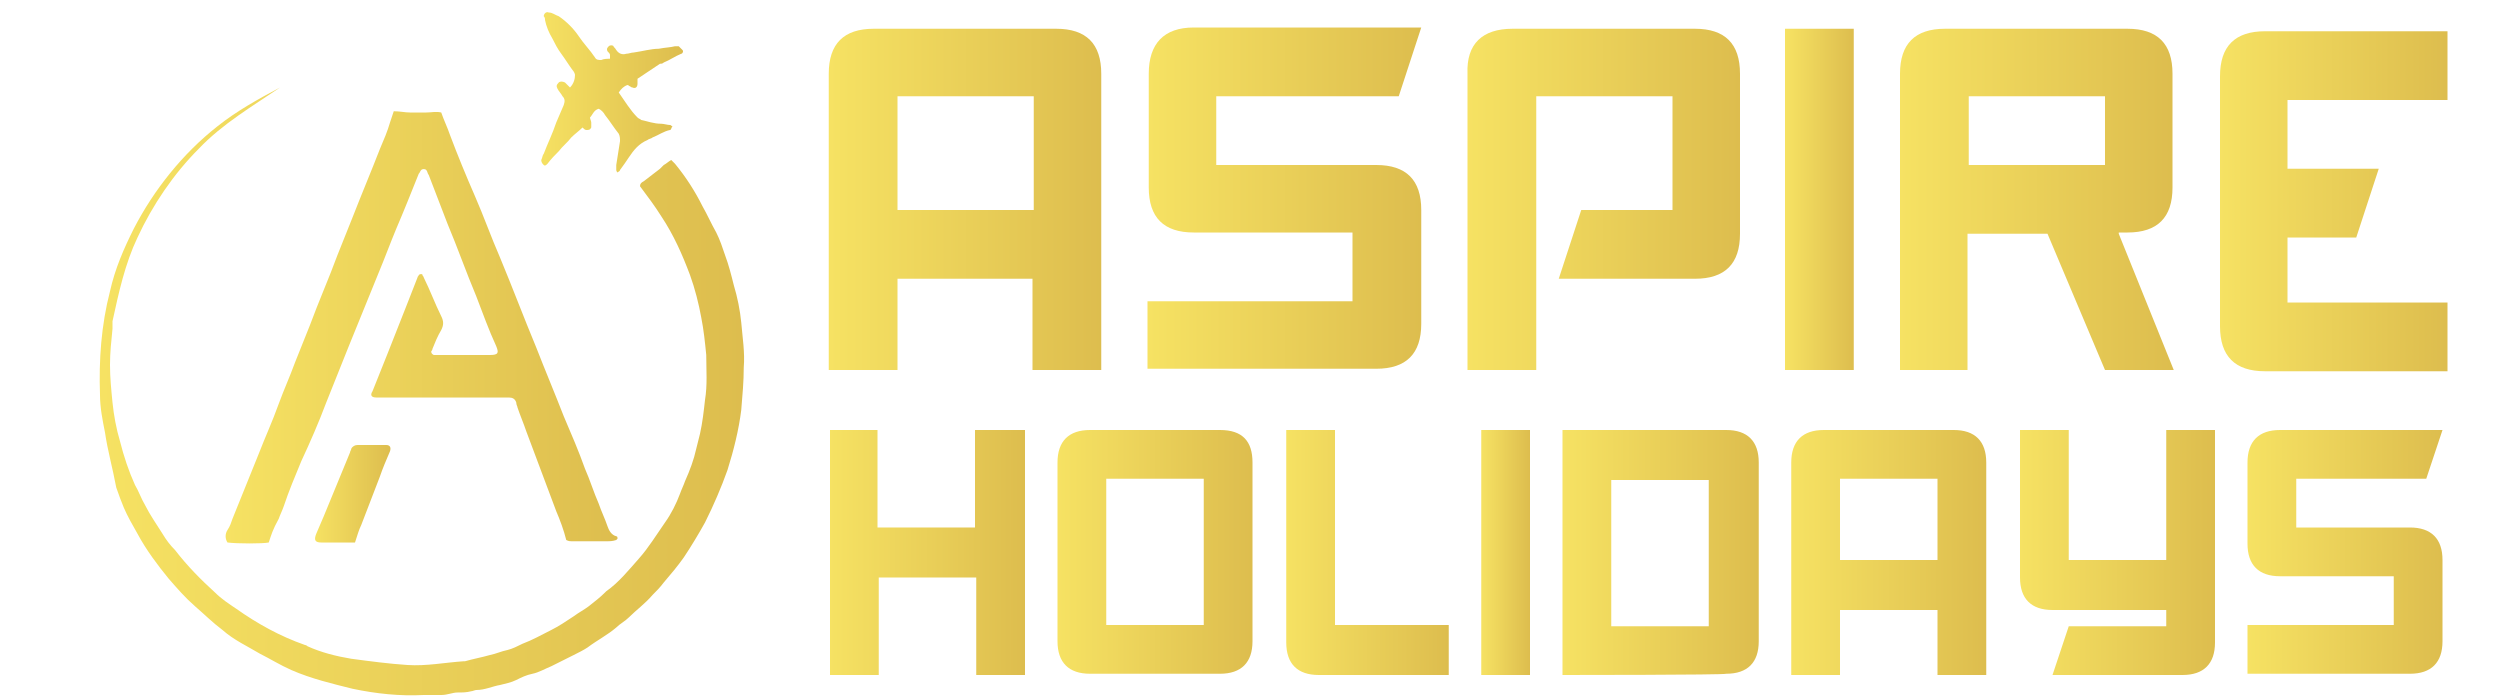
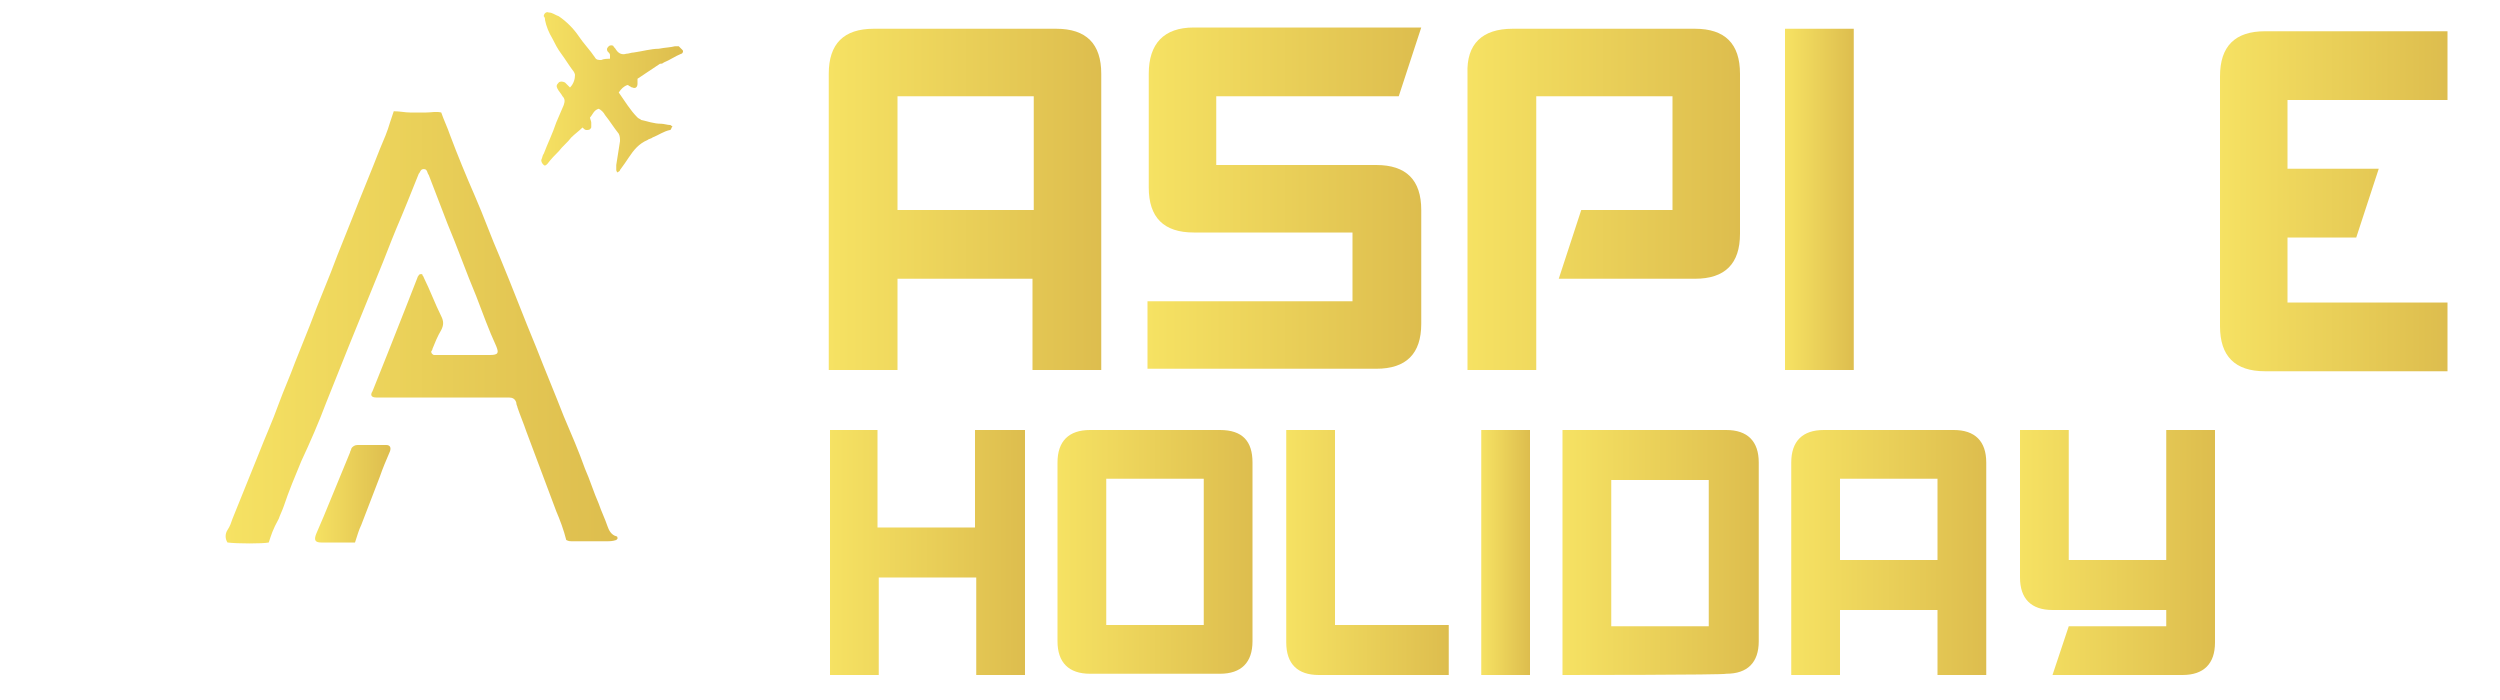
<svg xmlns="http://www.w3.org/2000/svg" version="1.1" id="Layer_1" x="0px" y="0px" viewBox="0 0 200 56" style="enable-background:new 0 0 200 56;" xml:space="preserve">
  <style type="text/css">
	.st0{fill-rule:evenodd;clip-rule:evenodd;fill:url(#SVGID_1_);}
	.st1{fill-rule:evenodd;clip-rule:evenodd;fill:url(#SVGID_2_);}
	.st2{fill-rule:evenodd;clip-rule:evenodd;fill:url(#SVGID_3_);}
	.st3{fill-rule:evenodd;clip-rule:evenodd;fill:url(#SVGID_4_);}
	.st4{fill:url(#SVGID_5_);}
	.st5{fill:url(#SVGID_6_);}
	.st6{fill:url(#SVGID_7_);}
	.st7{fill:url(#SVGID_8_);}
	.st8{fill:url(#SVGID_9_);}
	.st9{fill:url(#SVGID_10_);}
	.st10{fill:url(#SVGID_11_);}
	.st11{fill:url(#SVGID_12_);}
	.st12{fill:url(#SVGID_13_);}
	.st13{fill:url(#SVGID_14_);}
	.st14{fill:url(#SVGID_15_);}
	.st15{fill:url(#SVGID_16_);}
	.st16{fill:url(#SVGID_17_);}
	.st17{fill:url(#SVGID_18_);}
</style>
  <g>
    <g>
      <linearGradient id="SVGID_1_" gradientUnits="userSpaceOnUse" x1="18.067" y1="26.204" x2="49.389" y2="26.204">
        <stop offset="1.252300e-07" style="stop-color:#F6E263" />
        <stop offset="1" style="stop-color:#DDBD4E" />
      </linearGradient>
      <path class="st0" d="M21.5,43.4c-0.5,0.1-2.5,0.1-3.3,0c-0.2-0.3-0.2-0.7,0-1c0.2-0.3,0.3-0.6,0.4-0.9c0.7-1.7,1.4-3.5,2.1-5.2    c0.5-1.3,1.1-2.6,1.6-4c0.4-1.1,0.9-2.2,1.3-3.3c0.4-1,0.8-2,1.2-3c0.7-1.9,1.5-3.7,2.2-5.6c0.4-1,0.8-2,1.2-3    c0.7-1.8,1.5-3.7,2.2-5.5c0.3-0.7,0.6-1.4,0.8-2.1c0.1-0.3,0.2-0.6,0.3-0.9C32,8.9,32.4,9,32.8,9c0.4,0,0.9,0,1.3,0    c0.4,0,0.8-0.1,1.2,0c0.2,0.6,0.5,1.2,0.7,1.8c0.6,1.6,1.3,3.3,2,4.9c0.7,1.6,1.3,3.3,2,4.9c1,2.4,1.9,4.8,2.9,7.2    c0.7,1.8,1.5,3.7,2.2,5.5c0.6,1.4,1.2,2.8,1.7,4.2c0.4,0.9,0.7,1.9,1.1,2.8c0.2,0.6,0.5,1.2,0.7,1.8c0.1,0.3,0.3,0.7,0.7,0.8    c0.1,0,0.1,0.1,0.1,0.2c0,0-0.1,0.1-0.1,0.1c-0.3,0.1-0.5,0.1-0.8,0.1c-0.9,0-1.9,0-2.8,0c-0.1,0-0.2,0-0.4-0.1    c-0.2-0.8-0.5-1.6-0.8-2.3c-0.8-2.1-1.6-4.3-2.4-6.4c-0.2-0.6-0.5-1.3-0.7-1.9c0-0.1-0.1-0.2-0.1-0.4c-0.1-0.3-0.3-0.4-0.6-0.4    c0,0-0.1,0-0.1,0c-3.3,0-6.6,0-9.9,0c-0.2,0-0.4,0-0.6,0c-0.4,0-0.5-0.2-0.3-0.5c0.4-1,0.8-2,1.2-3c0.5-1.3,1-2.5,1.5-3.8    c0.3-0.8,0.6-1.5,0.9-2.3c0-0.1,0.1-0.1,0.1-0.2c0.1-0.1,0.3-0.1,0.3,0c0,0.1,0.1,0.1,0.1,0.2c0.5,1,0.9,2.1,1.4,3.1    c0.2,0.4,0.2,0.7,0,1.1c-0.3,0.5-0.5,1-0.7,1.5c0,0.1-0.1,0.2-0.1,0.2c0,0.1,0,0.2,0.2,0.3c0.1,0,0.3,0,0.5,0c1.3,0,2.7,0,4,0    c0.7,0,0.7-0.2,0.5-0.7c-0.6-1.3-1.1-2.7-1.6-4c-0.8-1.9-1.5-3.9-2.3-5.8c-0.5-1.3-1-2.6-1.5-3.9c-0.1-0.1-0.1-0.3-0.2-0.4    c-0.1-0.1-0.3-0.1-0.4,0c-0.1,0.1-0.1,0.2-0.2,0.3c-0.6,1.5-1.2,3-1.8,4.4c-0.5,1.2-0.9,2.3-1.4,3.5c-0.8,2-1.6,3.9-2.4,5.9    c-0.6,1.5-1.2,3-1.8,4.5c-0.6,1.6-1.3,3.2-2,4.7c-0.5,1.2-1,2.4-1.4,3.6c-0.1,0.3-0.3,0.7-0.4,1C21.8,42.4,21.7,42.8,21.5,43.4z" />
      <linearGradient id="SVGID_2_" gradientUnits="userSpaceOnUse" x1="7.883" y1="31.172" x2="59.611" y2="31.172">
        <stop offset="1.252300e-07" style="stop-color:#F6E263" />
        <stop offset="1" style="stop-color:#DDBD4E" />
      </linearGradient>
-       <path class="st1" d="M22.4,7c-2.2,1.5-4.6,2.9-6.5,4.9c-2,2-3.7,4.5-4.9,7.1c-1,2.1-1.5,4.4-2,6.7C9,25.9,9,26.1,9,26.3    c-0.1,1-0.2,1.9-0.2,2.9c0,1,0.1,2,0.2,3c0.1,1,0.3,2.1,0.6,3.1c0.3,1.2,0.7,2.4,1.2,3.5c0.3,0.5,0.5,1.1,0.8,1.6    c0.4,0.8,0.9,1.5,1.4,2.3c0.3,0.5,0.6,0.9,1,1.3c1,1.3,2.1,2.4,3.2,3.4c0.5,0.5,1.1,0.9,1.7,1.3c1.7,1.2,3.5,2.2,5.5,2.9    c0.1,0,0.2,0.1,0.2,0.1c1.1,0.5,2.3,0.8,3.5,1c1.5,0.2,3,0.4,4.5,0.5c1.5,0.1,3-0.2,4.5-0.3c0,0,0.1,0,0.1,0    c0.7-0.2,1.3-0.3,2-0.5c0.5-0.1,0.9-0.3,1.4-0.4c0.4-0.1,0.8-0.3,1.2-0.5c0.8-0.3,1.5-0.7,2.3-1.1c0.6-0.3,1.2-0.7,1.8-1.1    c0.4-0.3,0.8-0.5,1.2-0.8c0.5-0.4,0.9-0.7,1.3-1.1c0,0,0.1-0.1,0.1-0.1c1-0.7,1.8-1.7,2.6-2.6c0.8-0.9,1.4-1.9,2.1-2.9    c0.5-0.7,0.9-1.5,1.2-2.3c0.1-0.3,0.3-0.7,0.4-1c0.4-0.9,0.7-1.7,0.9-2.6c0.1-0.4,0.2-0.8,0.3-1.2c0.2-0.9,0.3-1.8,0.4-2.7    c0.2-1.2,0.1-2.4,0.1-3.6c-0.1-1-0.2-2-0.4-3c-0.2-1.1-0.5-2.3-0.9-3.4c-0.6-1.6-1.3-3.2-2.3-4.7c-0.5-0.8-1.1-1.6-1.7-2.4    c0-0.2,0.1-0.3,0.3-0.4c0.4-0.3,0.9-0.7,1.3-1c0.1-0.1,0.2-0.2,0.3-0.3c0.2-0.1,0.4-0.3,0.6-0.4c0.1,0.1,0.2,0.2,0.3,0.3    c0.9,1.1,1.6,2.2,2.2,3.4c0.4,0.7,0.7,1.4,1.1,2.1c0.3,0.6,0.5,1.2,0.7,1.8c0.3,0.8,0.5,1.6,0.7,2.4c0.3,1,0.5,2,0.6,3    c0.1,1.2,0.3,2.4,0.2,3.6c0,1.1-0.1,2.2-0.2,3.4c-0.2,1.6-0.6,3.2-1.1,4.8c-0.5,1.4-1.1,2.8-1.8,4.2c-0.5,0.9-1.1,1.9-1.7,2.8    c-0.5,0.7-1,1.3-1.6,2c-0.3,0.4-0.6,0.7-0.9,1c-0.6,0.7-1.3,1.2-1.9,1.8c-0.3,0.3-0.7,0.5-1,0.8c-0.7,0.6-1.5,1-2.3,1.6    c-0.3,0.2-0.7,0.4-1.1,0.6c-0.6,0.3-1.2,0.6-1.8,0.9c-0.5,0.2-1,0.5-1.5,0.6c-0.5,0.1-0.9,0.3-1.3,0.5c-0.4,0.2-0.9,0.3-1.3,0.4    c-0.6,0.1-1.2,0.4-1.9,0.4c-0.1,0-0.3,0.1-0.4,0.1c-0.4,0.1-0.7,0.1-1.1,0.1c-0.4,0-0.8,0.2-1.3,0.2c-0.5,0-0.9,0-1.4,0    c-1.9,0.1-3.8-0.1-5.7-0.5c-1.6-0.4-3.3-0.8-4.9-1.5c-0.9-0.4-1.7-0.9-2.5-1.3c-1-0.6-2.1-1.1-3-1.9c-0.8-0.6-1.5-1.3-2.2-1.9    c-0.8-0.7-1.4-1.4-2.1-2.2c-0.9-1.1-1.8-2.3-2.5-3.6c-0.4-0.7-0.8-1.4-1.1-2.1c-0.2-0.5-0.4-1-0.6-1.6C9,37.4,8.6,36,8.4,34.6    c-0.2-1-0.4-2-0.4-3c-0.1-2.8,0.1-5.6,0.8-8.3c0.4-1.8,1.1-3.4,1.9-5c1.6-3.1,3.9-6,6.7-8.2C18.9,8.9,20.7,7.9,22.4,7z" />
      <linearGradient id="SVGID_3_" gradientUnits="userSpaceOnUse" x1="42.997" y1="7.303" x2="54.65" y2="7.303">
        <stop offset="1.252300e-07" style="stop-color:#F6E263" />
        <stop offset="1" style="stop-color:#DDBD4E" />
      </linearGradient>
      <path class="st2" d="M51,6.3c0,0.1,0,0.3,0,0.4C51,7,50.8,7.1,50.6,7c-0.1,0-0.2-0.1-0.2-0.1c-0.1,0-0.1-0.1-0.2-0.1    c-0.3,0.1-0.5,0.3-0.7,0.6c0.5,0.7,0.9,1.4,1.5,2c0.1,0.1,0.2,0.1,0.3,0.2c0.5,0.1,1,0.3,1.6,0.3c0.2,0,0.5,0.1,0.7,0.1    c0.1,0,0.1,0.1,0.2,0.1c-0.1,0.1-0.1,0.3-0.2,0.3c-0.5,0.1-0.9,0.4-1.4,0.6c-0.1,0.1-0.3,0.1-0.4,0.2c-0.7,0.3-1.1,0.8-1.5,1.4    c-0.2,0.3-0.4,0.6-0.7,1c0,0.1-0.1,0.1-0.2,0.2c-0.1-0.1-0.1-0.2-0.1-0.2c0-0.1,0-0.3,0-0.4c0.1-0.6,0.2-1.3,0.3-1.9    c0-0.2,0-0.4-0.1-0.6c-0.4-0.5-0.7-1-1.1-1.5c-0.1-0.2-0.3-0.4-0.5-0.5c-0.4,0.1-0.5,0.5-0.7,0.7c0,0.1,0.1,0.3,0.1,0.4    c0,0.1,0,0.3,0,0.4c-0.1,0.2-0.2,0.2-0.4,0.2c-0.1,0-0.2-0.1-0.3-0.2c-0.3,0.3-0.6,0.5-0.9,0.8c-0.3,0.4-0.7,0.7-1,1.1    c-0.3,0.3-0.6,0.6-0.9,1c-0.1,0.1-0.2,0.2-0.3,0.1c-0.1-0.1-0.2-0.2-0.2-0.4c0.1-0.2,0.1-0.4,0.2-0.5c0.3-0.8,0.7-1.6,1-2.5    c0.2-0.5,0.4-0.9,0.6-1.4c0.1-0.3,0.1-0.5-0.1-0.7c-0.1-0.2-0.3-0.4-0.4-0.6c-0.1-0.2-0.1-0.3,0.1-0.5c0.1-0.1,0.3-0.1,0.5,0    c0.1,0.1,0.2,0.2,0.4,0.4c0.3-0.3,0.4-0.7,0.4-1c0-0.1-0.1-0.3-0.2-0.4c-0.3-0.4-0.6-0.9-0.9-1.3c-0.3-0.4-0.5-0.8-0.7-1.2    c-0.3-0.5-0.5-1-0.6-1.5c0-0.1,0-0.2-0.1-0.3c0-0.2,0.2-0.4,0.4-0.3c0.3,0,0.5,0.2,0.8,0.3c0.6,0.4,1.2,1,1.6,1.6    c0.4,0.6,0.9,1.1,1.3,1.7c0.1,0.2,0.3,0.2,0.5,0.2c0.2-0.1,0.5-0.1,0.7-0.1c0-0.1,0-0.2,0-0.3c0-0.1-0.1-0.2-0.2-0.3    c-0.1-0.2,0-0.3,0.1-0.4c0.1-0.1,0.3-0.1,0.4,0C49,3.7,49.2,3.8,49.3,4c0.2,0.3,0.5,0.4,0.8,0.3c0.2,0,0.4-0.1,0.6-0.1    c0.7-0.1,1.4-0.3,2-0.3c0.5-0.1,0.9-0.1,1.3-0.2c0.1,0,0.2,0,0.3,0c0.1,0.1,0.2,0.2,0.3,0.3c0.1,0.1,0,0.3-0.1,0.3    C54,4.5,53.6,4.8,53.1,5c-0.1,0.1-0.2,0.1-0.3,0.1C52.2,5.5,51.6,5.9,51,6.3z" />
      <linearGradient id="SVGID_4_" gradientUnits="userSpaceOnUse" x1="25.103" y1="39.479" x2="31.222" y2="39.479">
        <stop offset="1.252300e-07" style="stop-color:#F6E263" />
        <stop offset="1" style="stop-color:#DDBD4E" />
      </linearGradient>
      <path class="st3" d="M28.4,43.4c-0.1,0-0.2,0-0.3,0c-0.8,0-1.6,0-2.4,0c-0.5,0-0.6-0.2-0.4-0.7c0.2-0.5,0.4-0.9,0.6-1.4    c0.7-1.7,1.4-3.4,2.1-5.1c0-0.1,0.1-0.2,0.1-0.3c0.1-0.2,0.3-0.3,0.5-0.3c0.8,0,1.5,0,2.3,0c0.3,0,0.4,0.2,0.3,0.5    c-0.3,0.7-0.6,1.4-0.8,2c-0.5,1.3-1,2.6-1.5,3.9C28.7,42.4,28.6,42.8,28.4,43.4z" />
    </g>
  </g>
  <g>
    <g>
      <linearGradient id="SVGID_5_" gradientUnits="userSpaceOnUse" x1="66.317" y1="15.91" x2="88.186" y2="15.91">
        <stop offset="1.252300e-07" style="stop-color:#F6E263" />
        <stop offset="1" style="stop-color:#DDBD4E" />
      </linearGradient>
      <path class="st4" d="M66.3,29.6V5.9c0-2.4,1.2-3.6,3.6-3.6h14.6c2.4,0,3.6,1.2,3.6,3.6v23.7h-5.5v-7.3H71.8v7.3    C71.8,29.6,66.3,29.6,66.3,29.6z M82.7,7.7H71.8v9.1h10.9V7.7z" />
      <linearGradient id="SVGID_6_" gradientUnits="userSpaceOnUse" x1="91.831" y1="15.902" x2="113.7" y2="15.902">
        <stop offset="1.252300e-07" style="stop-color:#F6E263" />
        <stop offset="1" style="stop-color:#DDBD4E" />
      </linearGradient>
      <path class="st5" d="M111.9,7.7H97.3v5.5h12.8c2.4,0,3.6,1.2,3.6,3.6v9.1c0,2.4-1.2,3.6-3.6,3.6H91.8v-5.4l16.4,0v-5.5H95.5    c-2.4,0-3.6-1.2-3.6-3.6V5.9c0-2.4,1.2-3.7,3.6-3.7h18.2L111.9,7.7z" />
      <linearGradient id="SVGID_7_" gradientUnits="userSpaceOnUse" x1="117.343" y1="15.919" x2="139.214" y2="15.919">
        <stop offset="1.252300e-07" style="stop-color:#F6E263" />
        <stop offset="1" style="stop-color:#DDBD4E" />
      </linearGradient>
      <path class="st6" d="M121,2.3h14.6c2.4,0,3.6,1.2,3.6,3.6v12.8c0,2.4-1.2,3.6-3.6,3.6h-10.9l1.8-5.5h7.3V7.7h-10.9v21.9h-5.5V5.9    C117.3,3.5,118.6,2.3,121,2.3z" />
      <linearGradient id="SVGID_8_" gradientUnits="userSpaceOnUse" x1="142.859" y1="15.918" x2="148.326" y2="15.918">
        <stop offset="1.252300e-07" style="stop-color:#F6E263" />
        <stop offset="1" style="stop-color:#DDBD4E" />
      </linearGradient>
      <path class="st7" d="M148.3,2.3v27.3h-5.5V2.3H148.3z" />
      <linearGradient id="SVGID_9_" gradientUnits="userSpaceOnUse" x1="151.971" y1="15.919" x2="173.875" y2="15.919">
        <stop offset="1.252300e-07" style="stop-color:#F6E263" />
        <stop offset="1" style="stop-color:#DDBD4E" />
      </linearGradient>
-       <path class="st8" d="M169.5,18.7l4.4,10.9h-5.5l-4.6-10.9h-6.4v10.9H152V5.9c0-2.4,1.2-3.6,3.6-3.6h14.6c2.4,0,3.6,1.2,3.6,3.6V15    c0,2.4-1.2,3.6-3.6,3.6H169.5z M168.4,13.2V7.7h-10.9v5.5H168.4z" />
      <linearGradient id="SVGID_10_" gradientUnits="userSpaceOnUse" x1="177.484" y1="15.918" x2="195.709" y2="15.918">
        <stop offset="1.252300e-07" style="stop-color:#F6E263" />
        <stop offset="1" style="stop-color:#DDBD4E" />
      </linearGradient>
      <path class="st9" d="M183,18.7v5.5h12.8v5.5h-14.6c-2.4,0-3.6-1.2-3.6-3.6v-20c0-2.4,1.2-3.6,3.6-3.6h14.6v5.5H183v5.5h7.3    l-1.8,5.5H183z" />
    </g>
    <g>
      <linearGradient id="SVGID_11_" gradientUnits="userSpaceOnUse" x1="66.316" y1="44.219" x2="81.966" y2="44.219">
        <stop offset="1.252300e-07" style="stop-color:#F6E263" />
        <stop offset="1" style="stop-color:#DDBD4E" />
      </linearGradient>
      <path class="st10" d="M70.2,34.4v7.8h7.8v-7.8H82V54h-3.9v-7.8h-7.8V54h-3.9V34.4H70.2z" />
      <linearGradient id="SVGID_12_" gradientUnits="userSpaceOnUse" x1="84.574" y1="44.219" x2="100.224" y2="44.219">
        <stop offset="1.252300e-07" style="stop-color:#F6E263" />
        <stop offset="1" style="stop-color:#DDBD4E" />
      </linearGradient>
      <path class="st11" d="M100.2,37v14.3c0,1.7-0.9,2.6-2.6,2.6H87.2c-1.7,0-2.6-0.9-2.6-2.6V37c0-1.7,0.9-2.6,2.6-2.6h10.4    C99.4,34.4,100.2,35.3,100.2,37z M88.5,38.3v11.7h7.8V38.3H88.5z" />
      <linearGradient id="SVGID_13_" gradientUnits="userSpaceOnUse" x1="102.833" y1="44.219" x2="115.875" y2="44.219">
        <stop offset="1.252300e-07" style="stop-color:#F6E263" />
        <stop offset="1" style="stop-color:#DDBD4E" />
      </linearGradient>
      <path class="st12" d="M115.9,54h-10.4c-1.7,0-2.6-0.9-2.6-2.6v-17h3.9v15.6h9.1V54z" />
      <linearGradient id="SVGID_14_" gradientUnits="userSpaceOnUse" x1="118.482" y1="44.219" x2="122.394" y2="44.219">
        <stop offset="1.252300e-07" style="stop-color:#F6E263" />
        <stop offset="1" style="stop-color:#DDBD4E" />
      </linearGradient>
      <path class="st13" d="M122.4,34.4V54h-3.9V34.4H122.4z" />
      <linearGradient id="SVGID_15_" gradientUnits="userSpaceOnUse" x1="125.002" y1="44.219" x2="140.665" y2="44.219">
        <stop offset="1.252300e-07" style="stop-color:#F6E263" />
        <stop offset="1" style="stop-color:#DDBD4E" />
      </linearGradient>
      <path class="st14" d="M125,54V34.4h13.1c1.7,0,2.6,0.9,2.6,2.6l0,14.3c0,1.7-0.9,2.6-2.6,2.6C138,54,125,54,125,54z M136.7,38.4    h-7.8v11.7h7.8V38.4z" />
      <linearGradient id="SVGID_16_" gradientUnits="userSpaceOnUse" x1="143.261" y1="44.212" x2="158.911" y2="44.212">
        <stop offset="1.252300e-07" style="stop-color:#F6E263" />
        <stop offset="1" style="stop-color:#DDBD4E" />
      </linearGradient>
      <path class="st15" d="M143.3,54V37c0-1.7,0.9-2.6,2.6-2.6h10.4c1.7,0,2.6,0.9,2.6,2.6v17H155v-5.2h-7.8V54H143.3z M155,38.3h-7.8    v6.5h7.8V38.3z" />
      <linearGradient id="SVGID_17_" gradientUnits="userSpaceOnUse" x1="161.518" y1="44.206" x2="177.181" y2="44.206">
        <stop offset="1.252300e-07" style="stop-color:#F6E263" />
        <stop offset="1" style="stop-color:#DDBD4E" />
      </linearGradient>
      <path class="st16" d="M177.2,51.4c0,1.7-0.9,2.6-2.6,2.6h-10.4l1.3-3.9h7.8v-1.3h-9.1c-1.7,0-2.6-0.9-2.6-2.6V34.4h3.9v10.4h7.8    V34.4h3.9L177.2,51.4z" />
      <linearGradient id="SVGID_18_" gradientUnits="userSpaceOnUse" x1="179.778" y1="44.207" x2="195.427" y2="44.207">
        <stop offset="1.252300e-07" style="stop-color:#F6E263" />
        <stop offset="1" style="stop-color:#DDBD4E" />
      </linearGradient>
-       <path class="st17" d="M194.1,38.3h-10.4v3.9h9.1c1.7,0,2.6,0.9,2.6,2.6v6.5c0,1.7-0.9,2.6-2.6,2.6h-13v-3.9l11.7,0v-3.9h-9.1    c-1.7,0-2.6-0.9-2.6-2.6V37c0-1.7,0.9-2.6,2.6-2.6h13L194.1,38.3z" />
    </g>
  </g>
</svg>